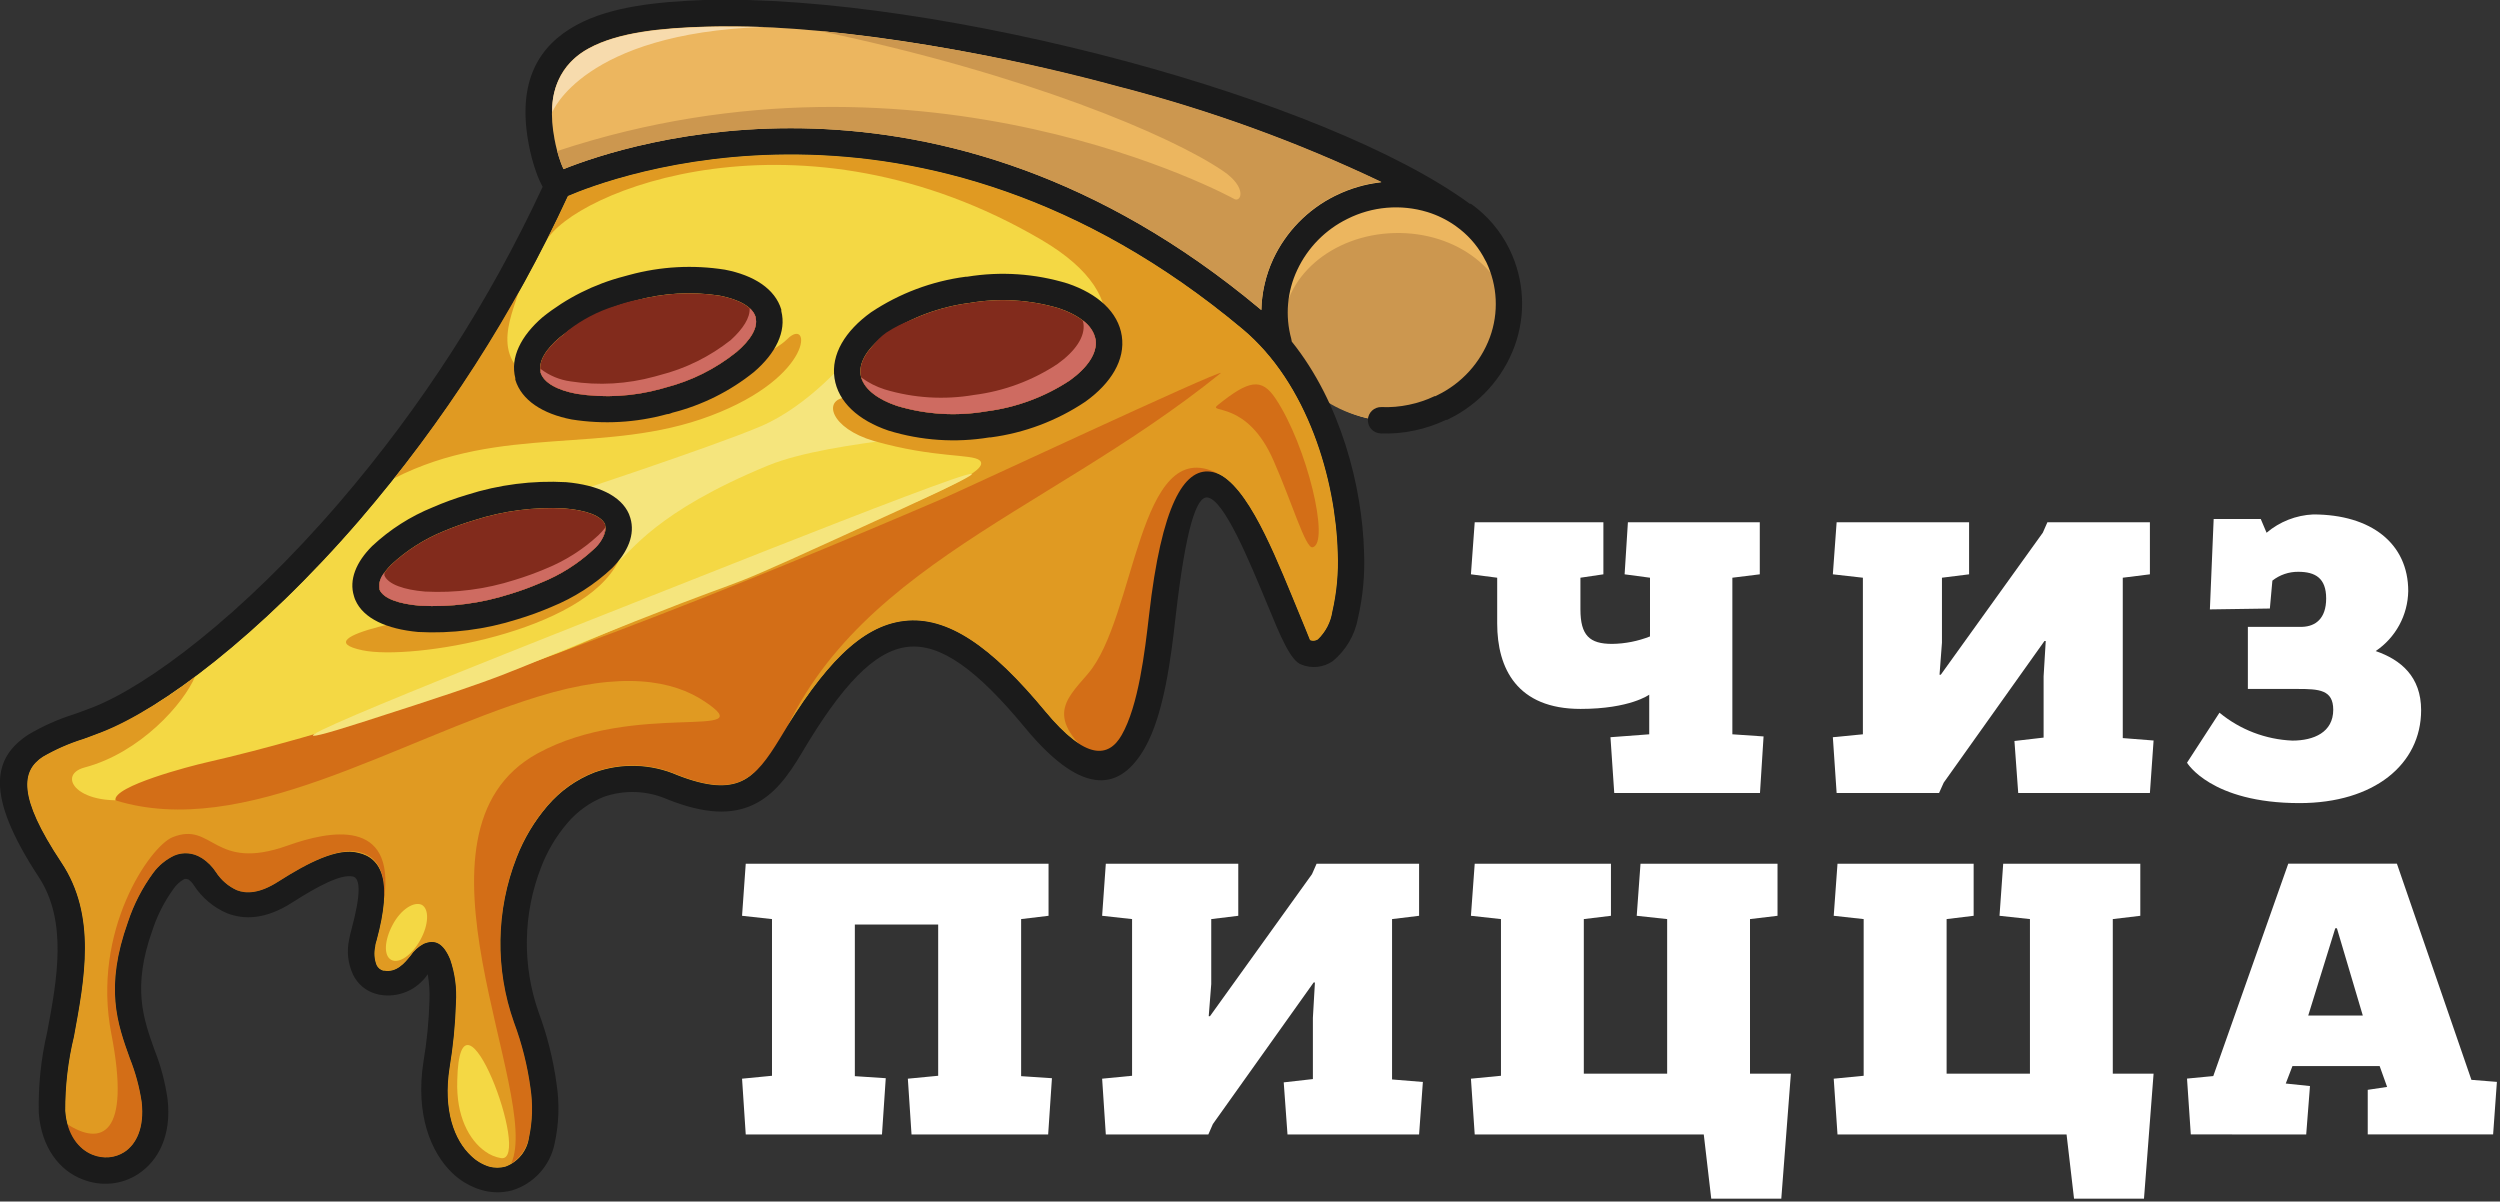
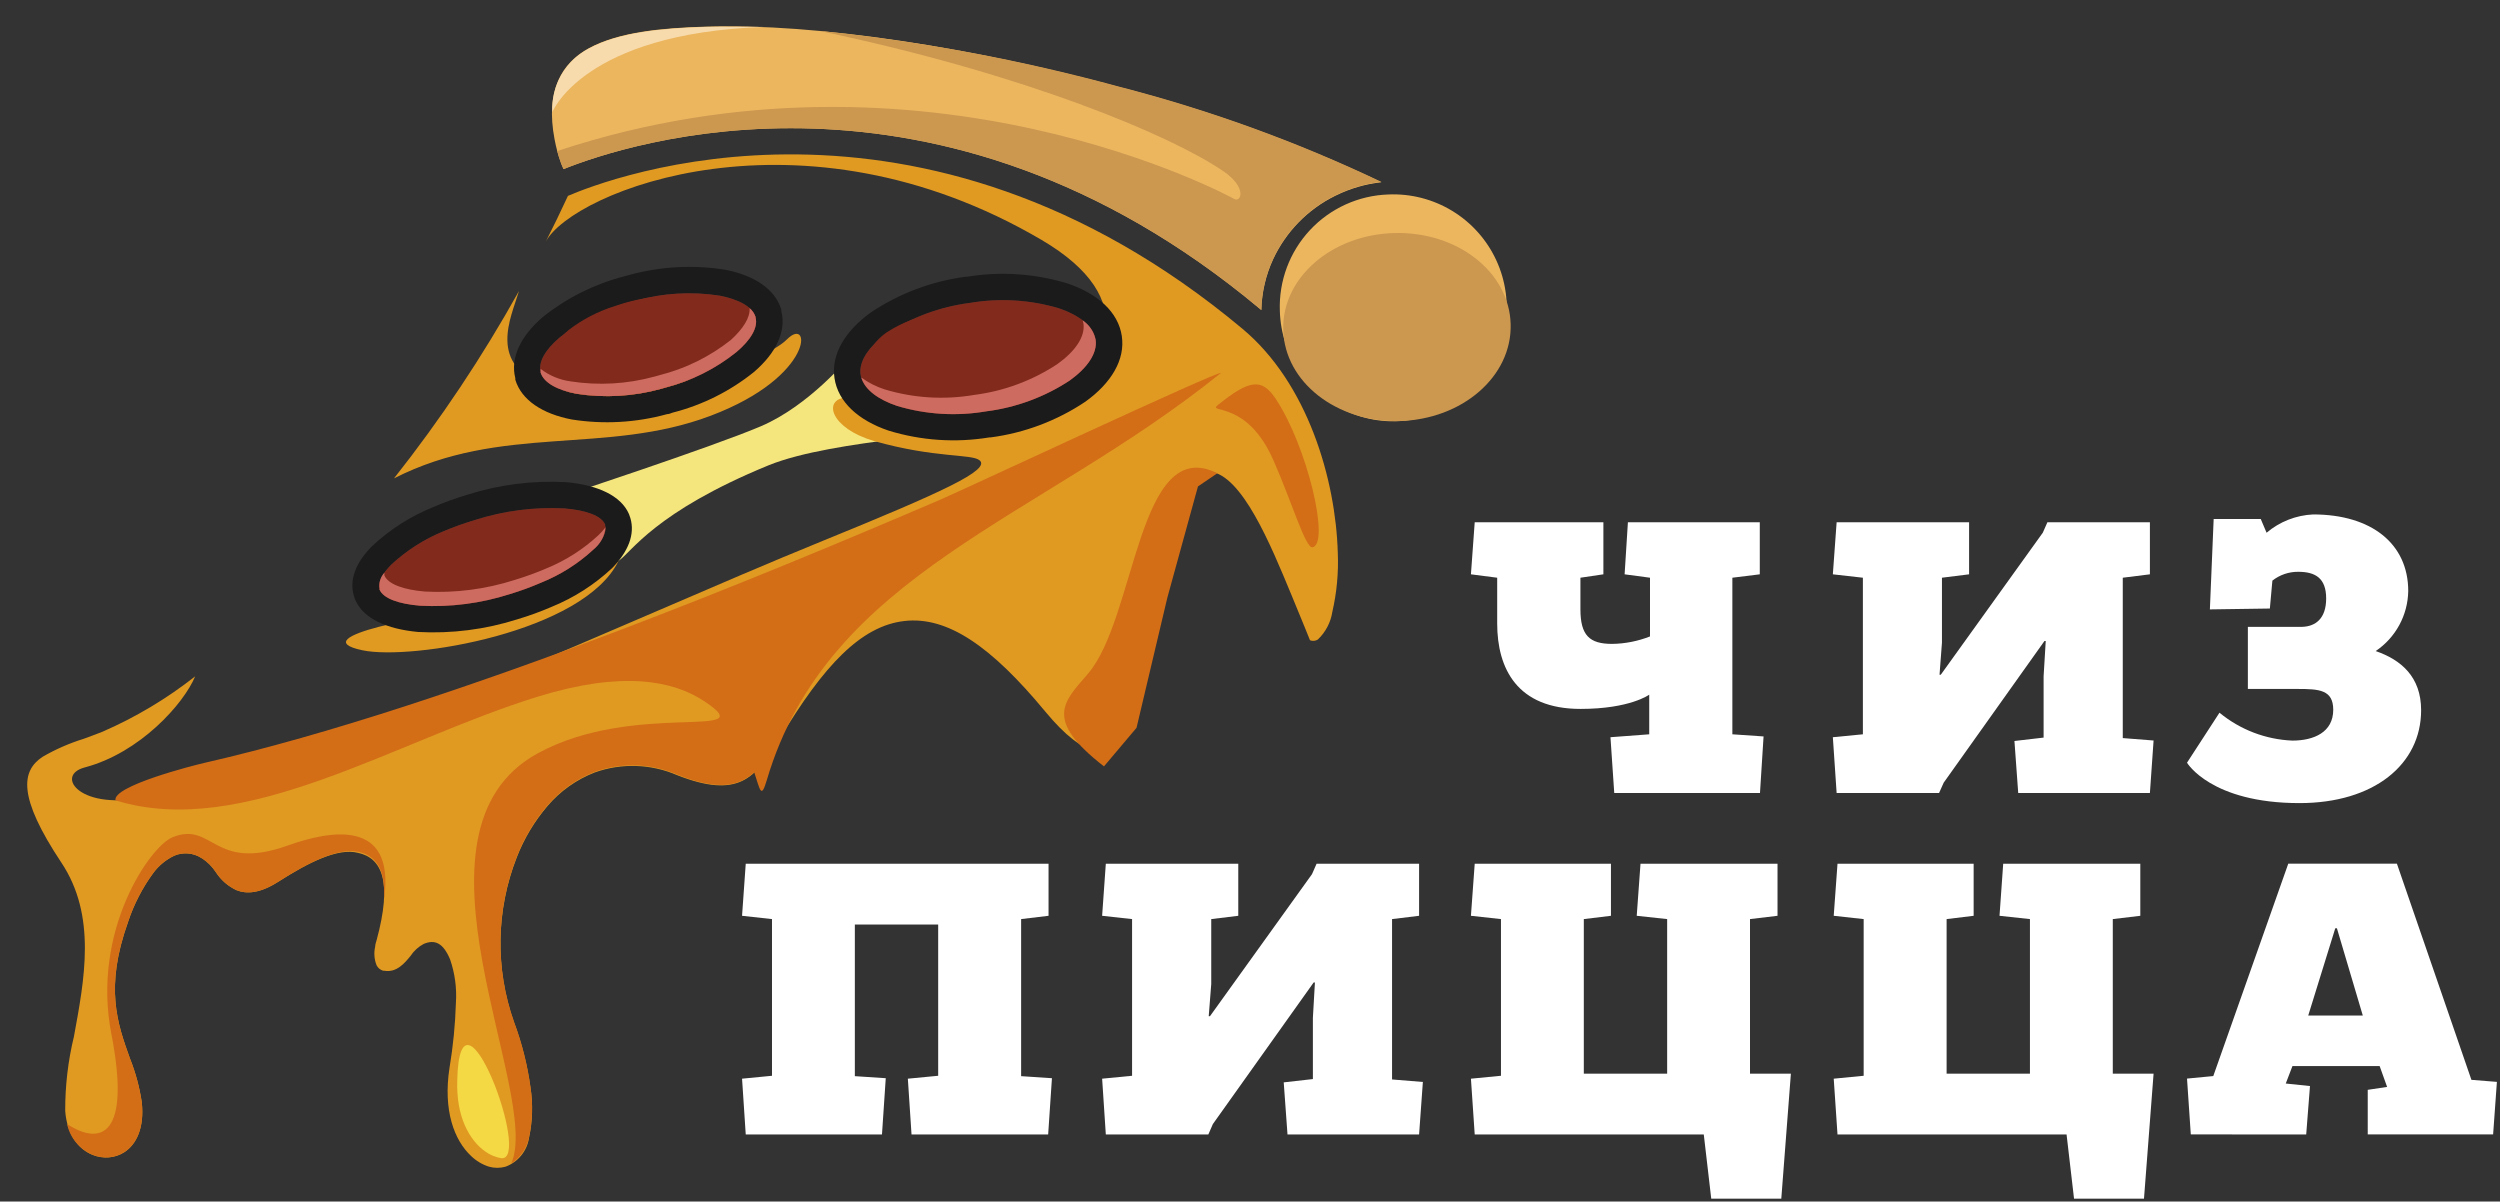
<svg xmlns="http://www.w3.org/2000/svg" width="258" height="124" viewBox="0 0 258 124" fill="none">
  <rect x="0" y="0" width="258" height="124" fill="#333333" stroke="none" />
  <g clip-path="url(#clip0)">
    <path fill-rule="evenodd" clip-rule="evenodd" d="M181.63 81.84L182 76L178.78 75.78V59.62L181.61 59.27V53.9H168L167.66 59.27L170.28 59.62V65.68C169.034 66.171 167.709 66.432 166.37 66.45C164.05 66.45 163.1 65.59 163.1 62.88V59.62L165.47 59.27V53.9H152.19L151.8 59.27L154.51 59.62V64.34C154.51 68.99 156.57 73.16 163.11 73.16C168.22 73.16 170.2 71.69 170.2 71.69V75.78L166.2 76.08L166.59 81.84H181.63Z" fill="white" />
    <path fill-rule="evenodd" clip-rule="evenodd" d="M221.87 81.84L222.25 76.42L219.07 76.17V59.62L221.87 59.27V53.9H211.29L210.82 54.97L200.29 69.63H200.16L200.41 66.32V59.62L203.21 59.27V53.9H189.54L189.15 59.27L192.25 59.62V75.78L189.15 76.08L189.54 81.84H200.11L200.59 80.77L210.99 66.15H211.12L210.9 69.8V76.12L207.89 76.47L208.28 81.84H221.87Z" fill="white" />
    <path fill-rule="evenodd" clip-rule="evenodd" d="M234.25 62.8L234.51 59.92C235.271 59.322 236.212 59.001 237.18 59.01C238.94 59.01 240.06 59.66 240.06 61.76C240.06 63.86 238.94 64.64 237.61 64.69H231.98V71.1H237.09C239.33 71.1 240.79 71.18 240.79 73.25C240.79 75.57 238.79 76.43 236.57 76.43C233.816 76.315 231.176 75.304 229.05 73.55L225.7 78.71C225.7 78.71 228.15 82.88 237.31 82.88C245 82.88 249.86 78.88 249.86 73.29C249.86 69.85 247.79 68.09 245.17 67.19C246.186 66.505 247.023 65.584 247.608 64.507C248.193 63.429 248.509 62.226 248.53 61C248.53 56.09 244.7 53.09 238.72 53.09C236.951 53.171 235.26 53.835 233.91 54.98L233.31 53.56H228.45L228.06 62.89L234.25 62.8Z" fill="white" />
    <path fill-rule="evenodd" clip-rule="evenodd" d="M108.17 117.08L108.56 111.27L105.38 111.06V94.85L108.21 94.51V89.14H76.96L76.58 94.51L79.67 94.85V111.02L76.58 111.32L76.96 117.08H91.02L91.41 111.27L88.22 111.06V95.41H96.82V111.02L93.69 111.32L94.07 117.08H108.17Z" fill="white" />
    <path fill-rule="evenodd" clip-rule="evenodd" d="M146.45 117.08L146.84 111.66L143.66 111.4V94.85L146.45 94.51V89.14H135.87L135.4 90.21L124.87 104.87H124.74L125 101.56V94.85L127.79 94.51V89.14H114.12L113.74 94.51L116.83 94.85V111.02L113.74 111.32L114.12 117.08H124.7L125.17 116L135.57 101.39H135.7L135.49 105.04V111.36L132.48 111.7L132.87 117.08H146.45Z" fill="white" />
    <path fill-rule="evenodd" clip-rule="evenodd" d="M183.44 94.51V89.14H169.3L168.91 94.51L172.05 94.85V110.8H163.45V94.85L166.25 94.51V89.14H152.19L151.8 94.51L154.9 94.85V111.02L151.8 111.32L152.19 117.08H175.83L176.6 123.7H183.83L184.82 110.8H180.6V94.85L183.44 94.51Z" fill="white" />
    <path fill-rule="evenodd" clip-rule="evenodd" d="M220.88 94.51V89.14H206.73L206.35 94.51L209.49 94.85V110.8H200.89V94.85L203.68 94.51V89.14H189.63L189.24 94.51L192.33 94.85V111.02L189.24 111.32L189.63 117.08H213.27L214.04 123.7H221.26L222.25 110.8H218.04V94.85L220.88 94.51Z" fill="white" />
    <path fill-rule="evenodd" clip-rule="evenodd" d="M241.17 95.8L243.84 104.8H238.21L241 95.8H241.17ZM238 117.08L238.39 112.08L235.89 111.82L236.58 110.02H245.58L246.35 112.17L244.35 112.47V117.07H257.29L257.68 111.65L255.05 111.44L247.36 89.13H236.15L228.41 111.05L225.7 111.31L226.09 117.07L238 117.08Z" fill="white" />
-     <path fill-rule="evenodd" clip-rule="evenodd" d="M58.6 20.22C62.71 18.45 94.8 6 128.22 33.93C134.97 39.56 137.85 49.51 138.06 57.05C138.146 59.093 137.957 61.137 137.5 63.13C137.332 64.227 136.804 65.236 136 66C135.881 66.077 135.745 66.123 135.603 66.135C135.462 66.148 135.32 66.125 135.19 66.07C135.19 66.07 134.36 64 133.29 61.43C131.1 56.13 128.17 49.04 124.88 48.67C122.21 48.36 119.88 52.04 118.58 63.5C118.15 67.24 117.49 72.85 115.75 75.87C114.42 78.19 112.09 78.52 107.87 73.43C102.29 66.68 97.76 63.57 93.31 64.09C88.86 64.61 85 68.65 80.45 76.27C79.23 78.27 78.07 79.91 76.55 80.61C75.03 81.31 73 81.22 69.89 80C67.188 78.828 64.142 78.728 61.37 79.72C59.499 80.448 57.837 81.626 56.53 83.15C55.163 84.741 54.077 86.554 53.32 88.51C51.191 93.96 51.095 99.995 53.05 105.51C53.864 107.694 54.435 109.961 54.75 112.27C55.01 113.975 54.959 115.713 54.6 117.4C54.502 118.071 54.227 118.704 53.801 119.232C53.375 119.759 52.815 120.163 52.18 120.4C51.617 120.56 51.022 120.56 50.46 120.4C49.77 120.181 49.14 119.804 48.62 119.3C46.88 117.68 45.71 114.59 46.39 110.2C46.76 107.984 46.981 105.746 47.05 103.5C47.151 101.978 46.947 100.452 46.45 99.01C45.72 97.27 44.85 96.94 43.73 97.41C43.176 97.705 42.705 98.135 42.36 98.66C41.77 99.38 40.94 100.4 39.66 100.18H39.54C39.393 100.137 39.257 100.064 39.14 99.966C39.023 99.868 38.928 99.747 38.86 99.61C38.619 98.996 38.571 98.323 38.72 97.68C38.72 97.46 38.81 97.23 38.87 97.01C40.5 91.01 39.44 88.54 36.93 88.01C34.85 87.49 31.84 89 28.71 91C26.82 92.21 25.44 92.27 24.44 91.88C23.551 91.475 22.797 90.822 22.27 90C21.907 89.443 21.434 88.967 20.88 88.6L20.76 88.53C20.352 88.273 19.888 88.117 19.408 88.077C18.927 88.037 18.444 88.114 18 88.3C17.136 88.707 16.387 89.322 15.82 90.09C14.689 91.633 13.808 93.344 13.21 95.16C10.79 101.93 12.12 105.64 13.41 109.23C13.99 110.681 14.399 112.194 14.63 113.74C14.92 116.38 14.08 118.09 12.84 118.9C12.361 119.206 11.816 119.391 11.25 119.44C10.671 119.487 10.088 119.398 9.55 119.18C8.12 118.61 6.91 117.11 6.73 114.65C6.719 112.063 7.021 109.484 7.63 106.97C8.71 101.08 10 94.51 6.32 89C1.78 82.17 2.22 79.54 4.4 78.1C5.733 77.328 7.149 76.708 8.62 76.25C9.17 76.05 9.72 75.85 10.54 75.53C16.54 73.2 26.76 65.65 37.11 53.65C45.784 43.553 53.016 32.303 58.6 20.22V20.22Z" fill="#F4D844" />
    <path fill-rule="evenodd" clip-rule="evenodd" d="M87.5 37C87.5 37 83.5 41.87 78.5 44C73.5 46.13 57.3 51.46 57.3 51.46C68.1 50.83 64.36 56.66 59.06 61L63.88 57.84C65.16 57 67.57 52.84 79.29 48.03C86.19 45.21 101.36 44.93 97.62 44.03L89.15 42L87.5 37Z" fill="#F5E57D" />
    <path fill-rule="evenodd" clip-rule="evenodd" d="M58.6 20.22C62.71 18.45 94.8 6 128.22 33.93C134.97 39.56 137.85 49.51 138.06 57.05C138.146 59.093 137.957 61.137 137.5 63.13C137.332 64.227 136.804 65.236 136 66C135.881 66.077 135.745 66.123 135.603 66.135C135.462 66.148 135.32 66.125 135.19 66.07C135.19 66.07 134.36 64 133.29 61.43C131.1 56.13 128.17 49.04 124.88 48.67C122.21 48.36 119.88 52.04 118.58 63.5C118.15 67.24 117.49 72.85 115.75 75.87C114.42 78.19 112.09 78.52 107.87 73.43C102.29 66.68 97.76 63.57 93.31 64.09C88.86 64.61 85 68.65 80.45 76.27C79.23 78.27 78.07 79.91 76.55 80.61C75.03 81.31 73 81.22 69.89 80C67.188 78.828 64.142 78.728 61.37 79.72C59.499 80.448 57.837 81.626 56.53 83.15C55.163 84.741 54.077 86.554 53.32 88.51C51.191 93.96 51.095 99.995 53.05 105.51C53.864 107.694 54.435 109.961 54.75 112.27C55.01 113.975 54.959 115.713 54.6 117.4C54.502 118.071 54.227 118.704 53.801 119.232C53.375 119.759 52.815 120.163 52.18 120.4C51.617 120.56 51.022 120.56 50.46 120.4C49.77 120.181 49.14 119.804 48.62 119.3C46.88 117.68 45.71 114.59 46.39 110.2C46.76 107.984 46.981 105.746 47.05 103.5C47.151 101.978 46.947 100.452 46.45 99.01C45.72 97.27 44.85 96.94 43.73 97.41C43.176 97.705 42.705 98.135 42.36 98.66C41.77 99.38 40.94 100.4 39.66 100.18H39.54C39.393 100.137 39.257 100.064 39.14 99.966C39.023 99.868 38.928 99.747 38.86 99.61C38.619 98.996 38.571 98.323 38.72 97.68C38.72 97.46 38.81 97.23 38.87 97.01C40.5 91.01 39.44 88.54 36.93 88.01C34.85 87.49 31.84 89 28.71 91C26.82 92.21 25.44 92.27 24.44 91.88C23.551 91.475 22.797 90.822 22.27 90C21.907 89.443 21.434 88.967 20.88 88.6L20.76 88.53C20.352 88.273 19.888 88.117 19.408 88.077C18.927 88.037 18.444 88.114 18 88.3C17.136 88.707 16.387 89.322 15.82 90.09C14.689 91.633 13.808 93.344 13.21 95.16C10.79 101.93 12.12 105.64 13.41 109.23C13.99 110.681 14.399 112.194 14.63 113.74C14.92 116.38 14.08 118.09 12.84 118.9C12.361 119.206 11.816 119.391 11.25 119.44C10.671 119.487 10.088 119.398 9.55 119.18C8.12 118.61 6.91 117.11 6.73 114.65C6.719 112.063 7.021 109.484 7.63 106.97C8.71 101.08 10 94.51 6.32 89C1.78 82.17 2.22 79.54 4.4 78.1C5.733 77.328 7.149 76.708 8.62 76.25C9.17 76.05 9.72 75.85 10.54 75.53C13.972 74.04 17.199 72.114 20.14 69.8C18.97 72.62 14.46 77.69 8.74 79.2C5.56 80.04 8.35 83.79 15.2 82.2C38.54 76.85 62.84 64.81 84.9 55.82C97.38 50.74 102.23 48.49 101.1 47.51C100.29 46.82 96.49 47.3 90.19 45.51C85.7 44.2 84.85 41.2 87.36 41.01C87.97 40.96 88.83 42.23 90.6 42.89C95.94 44.89 104.44 43.4 104.44 43.4L107.8 43.34C114.8 37.55 117.8 30.84 107.51 24.77C82.6 10.14 59.07 19.77 56.32 24.94C57.1 23.407 57.86 21.84 58.6 20.24V20.22ZM40.66 49.37C51.74 43.71 62.49 47 73.33 42.91C84.17 38.82 83.68 32.54 81.23 35.01C78.35 37.92 62.94 42.19 56.56 39.94C50.18 37.69 52.75 32.8 53.56 30.03C49.786 36.813 45.472 43.28 40.66 49.37V49.37Z" fill="#E09A22" />
    <path fill-rule="evenodd" clip-rule="evenodd" d="M39.63 92.66C39.79 89.66 38.74 88.26 36.93 87.9C34.85 87.49 31.84 89 28.71 91C26.82 92.21 25.44 92.27 24.44 91.88C23.551 91.475 22.797 90.822 22.27 90C21.907 89.443 21.434 88.967 20.88 88.6L20.76 88.53C20.352 88.273 19.889 88.118 19.408 88.078C18.928 88.037 18.445 88.114 18 88.3C17.137 88.707 16.388 89.323 15.82 90.09C14.689 91.633 13.809 93.344 13.21 95.16C10.79 101.93 12.12 105.64 13.41 109.23C13.99 110.681 14.399 112.194 14.63 113.74C14.92 116.38 14.08 118.09 12.84 118.9C12.361 119.206 11.816 119.391 11.25 119.44C10.671 119.487 10.088 119.398 9.55 119.18C8.89 118.897 8.307 118.462 7.85 117.908C7.392 117.355 7.074 116.701 6.92 116C10.38 118.25 13.56 117.32 11.49 106.69C9.42 96.06 15.49 87.33 17.81 86.4C22 84.72 22 90 29.66 87.27C33.99 85.72 40.75 84.39 39.66 92.66H39.63Z" fill="#D36E17" />
    <path fill-rule="evenodd" clip-rule="evenodd" d="M113.93 79.09C107.66 74.23 109.79 72.42 112.26 69.55C117.26 63.76 117.41 44.73 125.63 48.84L123.63 50.2L120.47 61.68L117.29 75.11L113.93 79.09Z" fill="#D36E17" />
    <path fill-rule="evenodd" clip-rule="evenodd" d="M126 38.49C125.85 38.17 99 50.74 97 51.58C87 55.87 75.38 60.71 63.47 65.22C48.79 70.78 33.77 75.83 21.22 78.7C19.76 79.03 11.58 81.14 11.92 82.6C25.15 86.68 40.68 76.47 55.52 71.89C64.2 69.21 69.47 70.21 72.73 72.4C78.86 76.5 65.5 72.25 55.48 77.75C40.7 85.85 56 113 52.75 120.08C53.23 119.775 53.642 119.374 53.96 118.903C54.279 118.431 54.496 117.899 54.6 117.34C54.959 115.653 55.01 113.915 54.75 112.21C54.435 109.901 53.865 107.634 53.05 105.45C51.095 99.935 51.191 93.9 53.32 88.45C54.078 86.494 55.163 84.681 56.53 83.09C57.837 81.567 59.499 80.389 61.37 79.66C64.142 78.668 67.189 78.768 69.89 79.94C73 81.18 75.04 81.27 76.55 80.57C77.02 80.349 77.455 80.059 77.84 79.71C78.46 81.59 78.55 82.47 79.13 80.52C85.45 59.12 107.18 53.68 126 38.49Z" fill="#D36E17" />
    <path fill-rule="evenodd" clip-rule="evenodd" d="M143.27 20.07C145.593 19.968 147.893 20.559 149.879 21.769C151.865 22.979 153.445 24.752 154.419 26.864C155.393 28.975 155.716 31.328 155.348 33.624C154.979 35.92 153.936 38.054 152.35 39.755C150.764 41.455 148.708 42.645 146.444 43.173C144.179 43.701 141.809 43.542 139.635 42.718C137.461 41.894 135.581 40.441 134.236 38.545C132.89 36.648 132.14 34.394 132.08 32.07C132.025 30.547 132.271 29.028 132.804 27.6C133.337 26.172 134.146 24.864 135.186 23.749C136.225 22.634 137.474 21.736 138.861 21.104C140.249 20.473 141.747 20.122 143.27 20.07V20.07Z" fill="#ECB65F" />
    <path fill-rule="evenodd" clip-rule="evenodd" d="M143.9 24.05C150.38 23.88 155.75 28.05 155.9 33.45C156.05 38.85 150.9 43.29 144.43 43.45C137.96 43.61 132.58 39.45 132.43 34.06C132.28 28.67 137.42 24.22 143.9 24.05Z" fill="#CC974F" />
-     <path fill-rule="evenodd" clip-rule="evenodd" d="M151.74 21.07C144.21 15.55 130.74 10.24 116.27 6.34C101 2.23 84.6 -0.34 72.65 4.34536e-05C68 0.18 63.07 0.63 59.48 2.59C55.62 4.7 53.34 8.37 54.56 14.86C54.737 15.832 54.991 16.788 55.32 17.72C55.504 18.257 55.732 18.779 56 19.28C50.533 31.061 43.467 42.031 35 51.88C25 63.52 15.21 70.8 9.56 73C9.11 73.18 8.4 73.44 7.7 73.69C6.026 74.213 4.419 74.927 2.91 75.82C-0.62 78.16 -1.7 81.83 4 90.51C7 95.09 5.89 101.09 4.87 106.51C4.232 109.239 3.94 112.038 4 114.84C4.27 118.5 6.21 120.84 8.52 121.71C9.452 122.083 10.46 122.231 11.46 122.14C12.471 122.045 13.443 121.701 14.29 121.14C16.29 119.82 17.74 117.23 17.29 113.41C17.039 111.652 16.579 109.929 15.92 108.28C14.8 105.13 13.63 101.88 15.72 96.03C16.218 94.495 16.954 93.047 17.9 91.74C18.178 91.328 18.548 90.986 18.98 90.74C19.041 90.713 19.108 90.699 19.175 90.699C19.242 90.699 19.308 90.713 19.37 90.74H19.42C19.661 90.911 19.865 91.129 20.02 91.38C20.851 92.654 22.041 93.653 23.44 94.25C25.16 94.92 27.39 94.92 30.16 93.14C32.78 91.46 35.16 90.2 36.39 90.45C37.18 90.6 37.3 92.13 36.24 96.04C36.15 96.37 36.08 96.67 36.03 96.96C35.764 98.175 35.905 99.443 36.43 100.57C36.66 101.056 36.993 101.487 37.405 101.832C37.818 102.178 38.301 102.429 38.82 102.57L39.19 102.66C40.132 102.826 41.102 102.714 41.981 102.337C42.86 101.961 43.61 101.336 44.14 100.54C44.296 101.434 44.357 102.343 44.32 103.25C44.261 105.369 44.054 107.48 43.7 109.57C42.86 114.98 44.44 118.92 46.7 121.08C47.53 121.871 48.533 122.456 49.63 122.79C50.673 123.109 51.785 123.13 52.84 122.85C53.943 122.515 54.935 121.887 55.71 121.033C56.484 120.179 57.013 119.131 57.24 118C57.684 115.987 57.752 113.908 57.44 111.87C57.098 109.346 56.478 106.867 55.59 104.48C53.877 99.61 53.969 94.287 55.85 89.48C56.489 87.816 57.409 86.273 58.57 84.92C59.581 83.731 60.869 82.807 62.32 82.23C64.469 81.486 66.819 81.582 68.9 82.5C72.78 84.04 75.51 84.08 77.69 83.07C79.87 82.06 81.31 80.13 82.78 77.64C86.84 70.79 90.22 67.16 93.65 66.76C97.08 66.36 100.86 69.14 105.81 75.13C111.95 82.54 115.73 81.4 118.14 77.2C120.14 73.7 120.86 67.74 121.31 63.77C122.38 54.33 123.51 51.21 124.6 51.34C126.3 51.53 128.88 57.77 130.81 62.43C132.12 65.62 133.18 68.18 134.29 68.58C134.818 68.798 135.392 68.88 135.959 68.819C136.527 68.757 137.07 68.555 137.54 68.23C138.903 67.107 139.824 65.538 140.14 63.8C140.657 61.562 140.869 59.265 140.77 56.97C140.58 50.17 138.35 41.53 133.31 35.25C133.298 35.156 133.281 35.062 133.26 34.97C132.609 32.599 132.829 30.073 133.88 27.85C134.955 25.56 136.778 23.704 139.05 22.59V22.59C141.607 21.304 144.561 21.05 147.3 21.88C148.323 22.195 149.292 22.668 150.17 23.28L150.7 23.68C151.785 24.546 152.669 25.638 153.29 26.88L153.38 27.04C153.958 28.243 154.289 29.549 154.354 30.882C154.42 32.214 154.217 33.547 153.76 34.8C152.788 37.433 150.83 39.585 148.3 40.8V40.8L148.15 40.88H148.06C147.215 41.282 146.326 41.581 145.41 41.77C144.477 41.968 143.523 42.049 142.57 42.01C142.209 41.998 141.859 42.13 141.595 42.377C141.332 42.623 141.177 42.964 141.165 43.325C141.153 43.686 141.285 44.036 141.531 44.3C141.778 44.563 142.119 44.718 142.48 44.73C143.651 44.778 144.824 44.677 145.97 44.43C147.096 44.193 148.19 43.824 149.23 43.33H149.34L149.5 43.25C152.668 41.71 155.113 38.999 156.32 35.69C156.897 34.096 157.15 32.404 157.066 30.711C156.982 29.018 156.562 27.359 155.83 25.83L155.76 25.68C154.838 23.811 153.463 22.202 151.76 21L151.74 21.07ZM130.17 32L129.96 31.82C96.72 4.08 64.53 14.89 58.16 17.45C58.055 17.232 57.961 17.008 57.88 16.78C57.598 15.996 57.381 15.19 57.23 14.37C56.28 9.37 57.94 6.52 60.78 4.97C63.88 3.28 68.43 2.88 72.78 2.75C84.4 2.38 100.55 4.92 115.56 9C124.854 11.396 133.896 14.681 142.56 18.81C140.94 18.985 139.363 19.442 137.9 20.16L137.73 20.24C134.943 21.633 132.709 23.927 131.39 26.75C130.628 28.398 130.213 30.185 130.17 32V32ZM58.6 20.22C62.71 18.45 94.8 6 128.22 33.93C134.97 39.56 137.85 49.51 138.06 57.05C138.146 59.093 137.957 61.138 137.5 63.13C137.332 64.227 136.804 65.236 136 66C135.881 66.077 135.745 66.123 135.604 66.135C135.462 66.148 135.32 66.125 135.19 66.07C135.19 66.07 134.36 64 133.29 61.43C131.1 56.13 128.17 49.04 124.88 48.67C122.21 48.36 119.88 52.04 118.58 63.5C118.15 67.24 117.49 72.85 115.75 75.87C114.42 78.19 112.09 78.52 107.87 73.43C102.29 66.68 97.76 63.57 93.31 64.09C88.86 64.61 85 68.65 80.45 76.27C79.23 78.27 78.07 79.91 76.55 80.61C75.03 81.31 73 81.22 69.89 80C67.189 78.828 64.142 78.728 61.37 79.72C59.499 80.448 57.837 81.626 56.53 83.15C55.163 84.741 54.077 86.554 53.32 88.51C51.191 93.96 51.095 99.995 53.05 105.51C53.865 107.694 54.435 109.961 54.75 112.27C55.01 113.975 54.959 115.713 54.6 117.4C54.503 118.071 54.227 118.704 53.801 119.232C53.375 119.759 52.815 120.163 52.18 120.4C51.618 120.56 51.022 120.56 50.46 120.4C49.77 120.181 49.14 119.804 48.62 119.3C46.88 117.68 45.71 114.59 46.39 110.2C46.761 107.984 46.981 105.746 47.05 103.5C47.151 101.978 46.947 100.452 46.45 99.01C45.72 97.27 44.85 96.94 43.73 97.41C43.176 97.705 42.705 98.135 42.36 98.66C41.77 99.38 40.94 100.4 39.66 100.18H39.54C39.394 100.137 39.258 100.064 39.141 99.966C39.023 99.868 38.928 99.747 38.86 99.61C38.62 98.996 38.571 98.323 38.72 97.68C38.72 97.46 38.81 97.23 38.87 97.01C40.5 91.01 39.44 88.54 36.93 88.01C34.85 87.49 31.84 89 28.71 91C26.82 92.21 25.44 92.27 24.44 91.88C23.551 91.475 22.797 90.822 22.27 90C21.907 89.443 21.434 88.967 20.88 88.6L20.76 88.53C20.352 88.273 19.889 88.118 19.408 88.078C18.928 88.037 18.445 88.114 18 88.3C17.137 88.707 16.388 89.323 15.82 90.09C14.689 91.633 13.809 93.344 13.21 95.16C10.79 101.93 12.12 105.64 13.41 109.23C13.99 110.681 14.399 112.195 14.63 113.74C14.92 116.38 14.08 118.09 12.84 118.9C12.361 119.206 11.816 119.391 11.25 119.44C10.671 119.487 10.088 119.398 9.55 119.18C8.12 118.61 6.91 117.11 6.73 114.65C6.719 112.063 7.021 109.484 7.63 106.97C8.71 101.08 10 94.51 6.32 89C1.78 82.17 2.22 79.54 4.4 78.1C5.733 77.328 7.149 76.708 8.62 76.25C9.17 76.05 9.72 75.85 10.54 75.53C16.54 73.2 26.76 65.65 37.11 53.65C45.784 43.553 53.016 32.303 58.6 20.22V20.22Z" fill="#1B1B1B" />
    <path fill-rule="evenodd" clip-rule="evenodd" d="M99.78 28.56H99.65C96.159 29.02 92.819 30.276 89.89 32.23C87.22 34.15 85.75 36.57 86.12 39.03C86.49 41.49 88.58 43.38 91.7 44.44C95.066 45.473 98.626 45.713 102.1 45.14H102.23C105.726 44.682 109.07 43.422 112 41.46C114.67 39.55 116.14 37.13 115.77 34.67C115.4 32.21 113.3 30.32 110.19 29.26C106.824 28.227 103.264 27.988 99.79 28.56H99.78ZM91.47 34.46C94.064 32.747 97.016 31.652 100.1 31.26V31.26C103.166 30.739 106.31 30.931 109.29 31.82C111.43 32.55 112.86 33.69 113.06 35.06C113.26 36.43 112.23 37.94 110.4 39.26C107.805 40.97 104.853 42.061 101.77 42.45V42.45C98.701 42.976 95.552 42.784 92.57 41.89C90.44 41.16 89 40 88.81 38.65C88.62 37.3 89.64 35.78 91.47 34.46Z" fill="#1B1B1B" />
    <path fill-rule="evenodd" clip-rule="evenodd" d="M63.83 57.89C60.25 65.25 42.47 68.18 37.41 67.11C30.84 65.73 45.29 63.32 46.82 63.28C51.43 63.15 59.57 59.88 59.57 59.88L63.83 57.89Z" fill="#E09A22" />
    <path fill-rule="evenodd" clip-rule="evenodd" d="M48.18 51.07C46.985 51.426 45.813 51.853 44.67 52.35C42.355 53.287 40.233 54.643 38.41 56.35C36.75 58 36 59.84 36.53 61.52C36.566 61.657 36.612 61.791 36.67 61.92C37.5 63.84 39.92 64.92 43.15 65.22C46.618 65.407 50.091 64.963 53.4 63.91C54.597 63.552 55.773 63.125 56.92 62.63C59.231 61.691 61.349 60.335 63.17 58.63C64.83 56.94 65.56 55.14 65.05 53.45C65.011 53.314 64.964 53.181 64.91 53.05C64.08 51.14 61.66 50.05 58.43 49.76C54.962 49.568 51.488 50.012 48.18 51.07V51.07ZM45.74 54.84C46.804 54.39 47.892 53.999 49 53.67C51.985 52.712 55.119 52.306 58.25 52.47C60.48 52.65 62.06 53.22 62.45 54.13C62.455 54.166 62.455 54.203 62.45 54.24C62.65 54.88 62.19 55.76 61.23 56.72C59.656 58.176 57.829 59.331 55.84 60.13C54.791 60.586 53.715 60.98 52.62 61.31C49.635 62.268 46.501 62.675 43.37 62.51C41.14 62.33 39.56 61.76 39.17 60.85C39.166 60.813 39.166 60.776 39.17 60.74C38.97 60.1 39.44 59.22 40.39 58.26C41.953 56.808 43.766 55.65 45.74 54.84V54.84Z" fill="#1B1B1B" />
    <path fill-rule="evenodd" clip-rule="evenodd" d="M64.92 28.38L64.37 28.53C61.315 29.326 58.463 30.757 56 32.73C53.75 34.67 52.64 36.91 53.18 39.02V39.08V39.19C53.82 41.3 55.99 42.71 59 43.29C62.282 43.81 65.636 43.623 68.84 42.74C69.06 42.74 69.24 42.64 69.39 42.59C72.466 41.812 75.338 40.379 77.81 38.39C80.06 36.46 81.17 34.22 80.63 32.1V31.95C79.99 29.82 77.82 28.41 74.81 27.83C71.525 27.311 68.168 27.495 64.96 28.37L64.92 28.38ZM65.09 31.15L65.59 31.02C68.411 30.236 71.366 30.062 74.26 30.51C76.26 30.9 77.66 31.66 77.98 32.72V32.8C78.24 33.8 77.47 35.1 75.98 36.35C73.829 38.071 71.337 39.315 68.67 40L68.18 40.14C65.354 40.917 62.396 41.087 59.5 40.64C57.5 40.26 56.12 39.5 55.79 38.45V38.35C55.54 37.35 56.3 36.05 57.79 34.8C59.941 33.087 62.428 31.843 65.09 31.15V31.15Z" fill="#1B1B1B" />
-     <path fill-rule="evenodd" clip-rule="evenodd" d="M43.53 93.38C44.31 93.81 44.25 95.43 43.38 97C42.51 98.57 41.18 99.49 40.38 99.06C39.58 98.63 39.66 97.06 40.52 95.44C41.38 93.82 42.74 93 43.53 93.38Z" fill="#F4D844" />
    <path fill-rule="evenodd" clip-rule="evenodd" d="M130.17 32L129.96 31.82C96.72 4.08 64.53 14.89 58.16 17.45C58.055 17.232 57.961 17.008 57.88 16.78C57.599 15.996 57.381 15.19 57.23 14.37C56.28 9.37 57.94 6.52 60.78 4.97C63.88 3.28 68.43 2.88 72.78 2.75C84.4 2.38 100.55 4.92 115.56 9C124.854 11.396 133.896 14.681 142.56 18.81C140.94 18.985 139.363 19.442 137.9 20.16L137.73 20.24C134.943 21.633 132.709 23.927 131.39 26.75C130.628 28.398 130.213 30.185 130.17 32V32Z" fill="#ECB65F" />
    <path fill-rule="evenodd" clip-rule="evenodd" d="M57 11.58C56.931 10.236 57.251 8.9 57.921 7.733C58.591 6.566 59.584 5.617 60.78 5C63.88 3.31 68.43 2.91 72.78 2.78C74.67 2.72 76.68 2.78 78.78 2.78C60.19 3.44 57 11.56 57 11.58Z" fill="#F7DBAD" />
    <path fill-rule="evenodd" clip-rule="evenodd" d="M130.17 32L129.96 31.82C96.72 4.08 64.53 14.89 58.16 17.45C58.055 17.232 57.961 17.008 57.88 16.78C57.73 16.39 57.61 15.99 57.5 15.59C95.5 3 127.31 20.5 127.31 20.5C128.06 21.01 128.8 19.38 126.21 17.64C120.86 14 106 7.68 84.56 3.19C95.035 4.257 105.403 6.186 115.56 8.96C124.854 11.356 133.896 14.641 142.56 18.77C140.94 18.945 139.363 19.402 137.9 20.12L137.73 20.2C134.943 21.593 132.709 23.887 131.39 26.71C130.623 28.37 130.207 30.171 130.17 32Z" fill="#CC974F" />
    <path fill-rule="evenodd" clip-rule="evenodd" d="M91.47 34.46C94.064 32.747 97.016 31.652 100.1 31.26V31.26C103.165 30.739 106.31 30.931 109.29 31.82C111.43 32.55 112.86 33.69 113.06 35.06C113.26 36.43 112.23 37.94 110.4 39.26C107.805 40.97 104.852 42.061 101.77 42.45V42.45C98.701 42.976 95.552 42.784 92.57 41.89C90.44 41.16 89 40 88.81 38.65C88.62 37.3 89.64 35.78 91.47 34.46Z" fill="#822B1C" />
    <path fill-rule="evenodd" clip-rule="evenodd" d="M111.73 33.06C112.422 33.525 112.904 34.243 113.07 35.06C113.27 36.44 112.24 37.94 110.41 39.26C107.815 40.97 104.863 42.061 101.78 42.45V42.45C98.711 42.976 95.562 42.784 92.58 41.89C90.58 41.22 89.24 40.19 88.89 38.96C89.624 39.5 90.441 39.916 91.31 40.19C94.292 41.088 97.441 41.283 100.51 40.76V40.76C103.595 40.371 106.548 39.276 109.14 37.56C110.98 36.24 112.01 34.74 111.81 33.37C111.789 33.265 111.763 33.162 111.73 33.06V33.06Z" fill="#CE6B61" />
    <path fill-rule="evenodd" clip-rule="evenodd" d="M91.46 34.33C93.096 33.255 94.957 32.571 96.9 32.33V32.33C98.835 31.996 100.821 32.12 102.7 32.69C104.05 33.15 104.95 33.86 105.08 34.69C105.21 35.52 104.55 36.51 103.39 37.34C101.756 38.419 99.894 39.104 97.95 39.34C96.016 39.672 94.031 39.552 92.15 38.99C90.8 38.53 89.9 37.81 89.77 36.99C89.64 36.17 90.3 35.16 91.46 34.33Z" fill="#822B1C" />
    <path fill-rule="evenodd" clip-rule="evenodd" d="M65.09 31.15L65.59 31.02C68.411 30.235 71.367 30.062 74.26 30.51C76.26 30.9 77.66 31.66 77.98 32.72V32.8C78.24 33.8 77.47 35.1 75.98 36.35C73.829 38.071 71.338 39.315 68.67 40L68.18 40.14C65.354 40.917 62.396 41.087 59.5 40.64C57.5 40.26 56.12 39.5 55.79 38.45V38.35C55.54 37.35 56.3 36.05 57.79 34.8C59.941 33.086 62.428 31.843 65.09 31.15V31.15Z" fill="#822B1C" />
    <path fill-rule="evenodd" clip-rule="evenodd" d="M63.45 31.59L63.78 31.48C65.654 30.85 67.622 30.542 69.6 30.57C70.98 30.64 71.96 30.95 72.23 31.5C72.45 32.05 72.01 32.8 71.09 33.58C69.666 34.711 68.046 35.569 66.31 36.11L65.98 36.22C64.105 36.849 62.137 37.157 60.16 37.13C58.79 37.06 57.81 36.75 57.54 36.21V36.15C57.32 35.61 57.76 34.86 58.67 34.07C60.102 32.964 61.721 32.123 63.45 31.59V31.59Z" fill="#822B1C" />
    <path fill-rule="evenodd" clip-rule="evenodd" d="M77.36 31.8C77.649 32.042 77.864 32.361 77.98 32.72V32.8C78.24 33.8 77.47 35.1 75.98 36.35C73.829 38.071 71.337 39.315 68.67 40L68.18 40.14C65.354 40.917 62.396 41.087 59.5 40.64C57.5 40.26 56.12 39.5 55.79 38.45V38.35C55.784 38.257 55.784 38.163 55.79 38.07C56.693 38.763 57.762 39.208 58.89 39.36C61.783 39.807 64.737 39.637 67.56 38.86L68.06 38.72C70.747 38.044 73.259 36.803 75.43 35.08C76.68 33.94 77.43 32.78 77.36 31.8Z" fill="#CE6B61" />
-     <path fill-rule="evenodd" clip-rule="evenodd" d="M65.47 62.19C50.1 68.27 20.34 80 37.44 74.51C54.54 69.02 50.1 70.24 65.44 64.16C80.78 58.08 71 62.62 93.09 52.51C115.18 42.4 80.84 56.12 65.47 62.19Z" fill="#F5E57D" />
    <path fill-rule="evenodd" clip-rule="evenodd" d="M45.74 54.84C46.804 54.39 47.892 53.999 49 53.67C51.985 52.712 55.119 52.306 58.25 52.47C60.48 52.65 62.06 53.22 62.45 54.13C62.455 54.166 62.455 54.204 62.45 54.24C62.65 54.88 62.19 55.76 61.23 56.72C59.656 58.176 57.83 59.331 55.84 60.13C54.791 60.587 53.716 60.981 52.62 61.31C49.635 62.268 46.501 62.675 43.37 62.51C41.14 62.33 39.56 61.76 39.17 60.85C39.166 60.813 39.166 60.777 39.17 60.74C38.97 60.1 39.44 59.22 40.39 58.26C41.953 56.808 43.766 55.65 45.74 54.84V54.84Z" fill="#822B1C" />
    <path fill-rule="evenodd" clip-rule="evenodd" d="M62.49 54.42C62.45 54.869 62.317 55.306 62.1 55.701C61.883 56.097 61.587 56.444 61.23 56.72C59.656 58.176 57.83 59.331 55.84 60.13C54.791 60.586 53.716 60.98 52.62 61.31C49.635 62.268 46.501 62.675 43.37 62.51C41.14 62.33 39.56 61.76 39.17 60.85C39.166 60.813 39.166 60.776 39.17 60.74C39.127 60.447 39.149 60.147 39.235 59.864C39.322 59.58 39.47 59.319 39.67 59.1C39.661 59.16 39.661 59.22 39.67 59.28C39.664 59.316 39.664 59.353 39.67 59.39C40.06 60.3 41.67 60.87 43.87 61.05C47.001 61.214 50.135 60.807 53.12 59.85C54.214 59.519 55.289 59.129 56.34 58.68C58.328 57.875 60.154 56.716 61.73 55.26C62.007 55.003 62.262 54.722 62.49 54.42V54.42Z" fill="#CE6B61" />
    <path fill-rule="evenodd" clip-rule="evenodd" d="M125.69 41.79C128.87 39.24 130.18 38.95 131.63 41.12C134.89 45.99 137.3 56.12 135.45 56.48C134.73 56.61 133.34 51.87 131.45 47.58C128.69 41.19 124.52 42.73 125.69 41.79Z" fill="#D36E17" />
    <path fill-rule="evenodd" clip-rule="evenodd" d="M51.71 119.52C51.113 119.417 50.548 119.178 50.06 118.82C48.43 117.66 47.06 115.22 47.19 111.49C47.44 99.81 55 120 51.71 119.52Z" fill="#F4D844" />
  </g>
  <defs>
    <clipPath id="clip0">
      <rect width="257.6" height="123.7" fill="white" />
    </clipPath>
  </defs>
</svg>